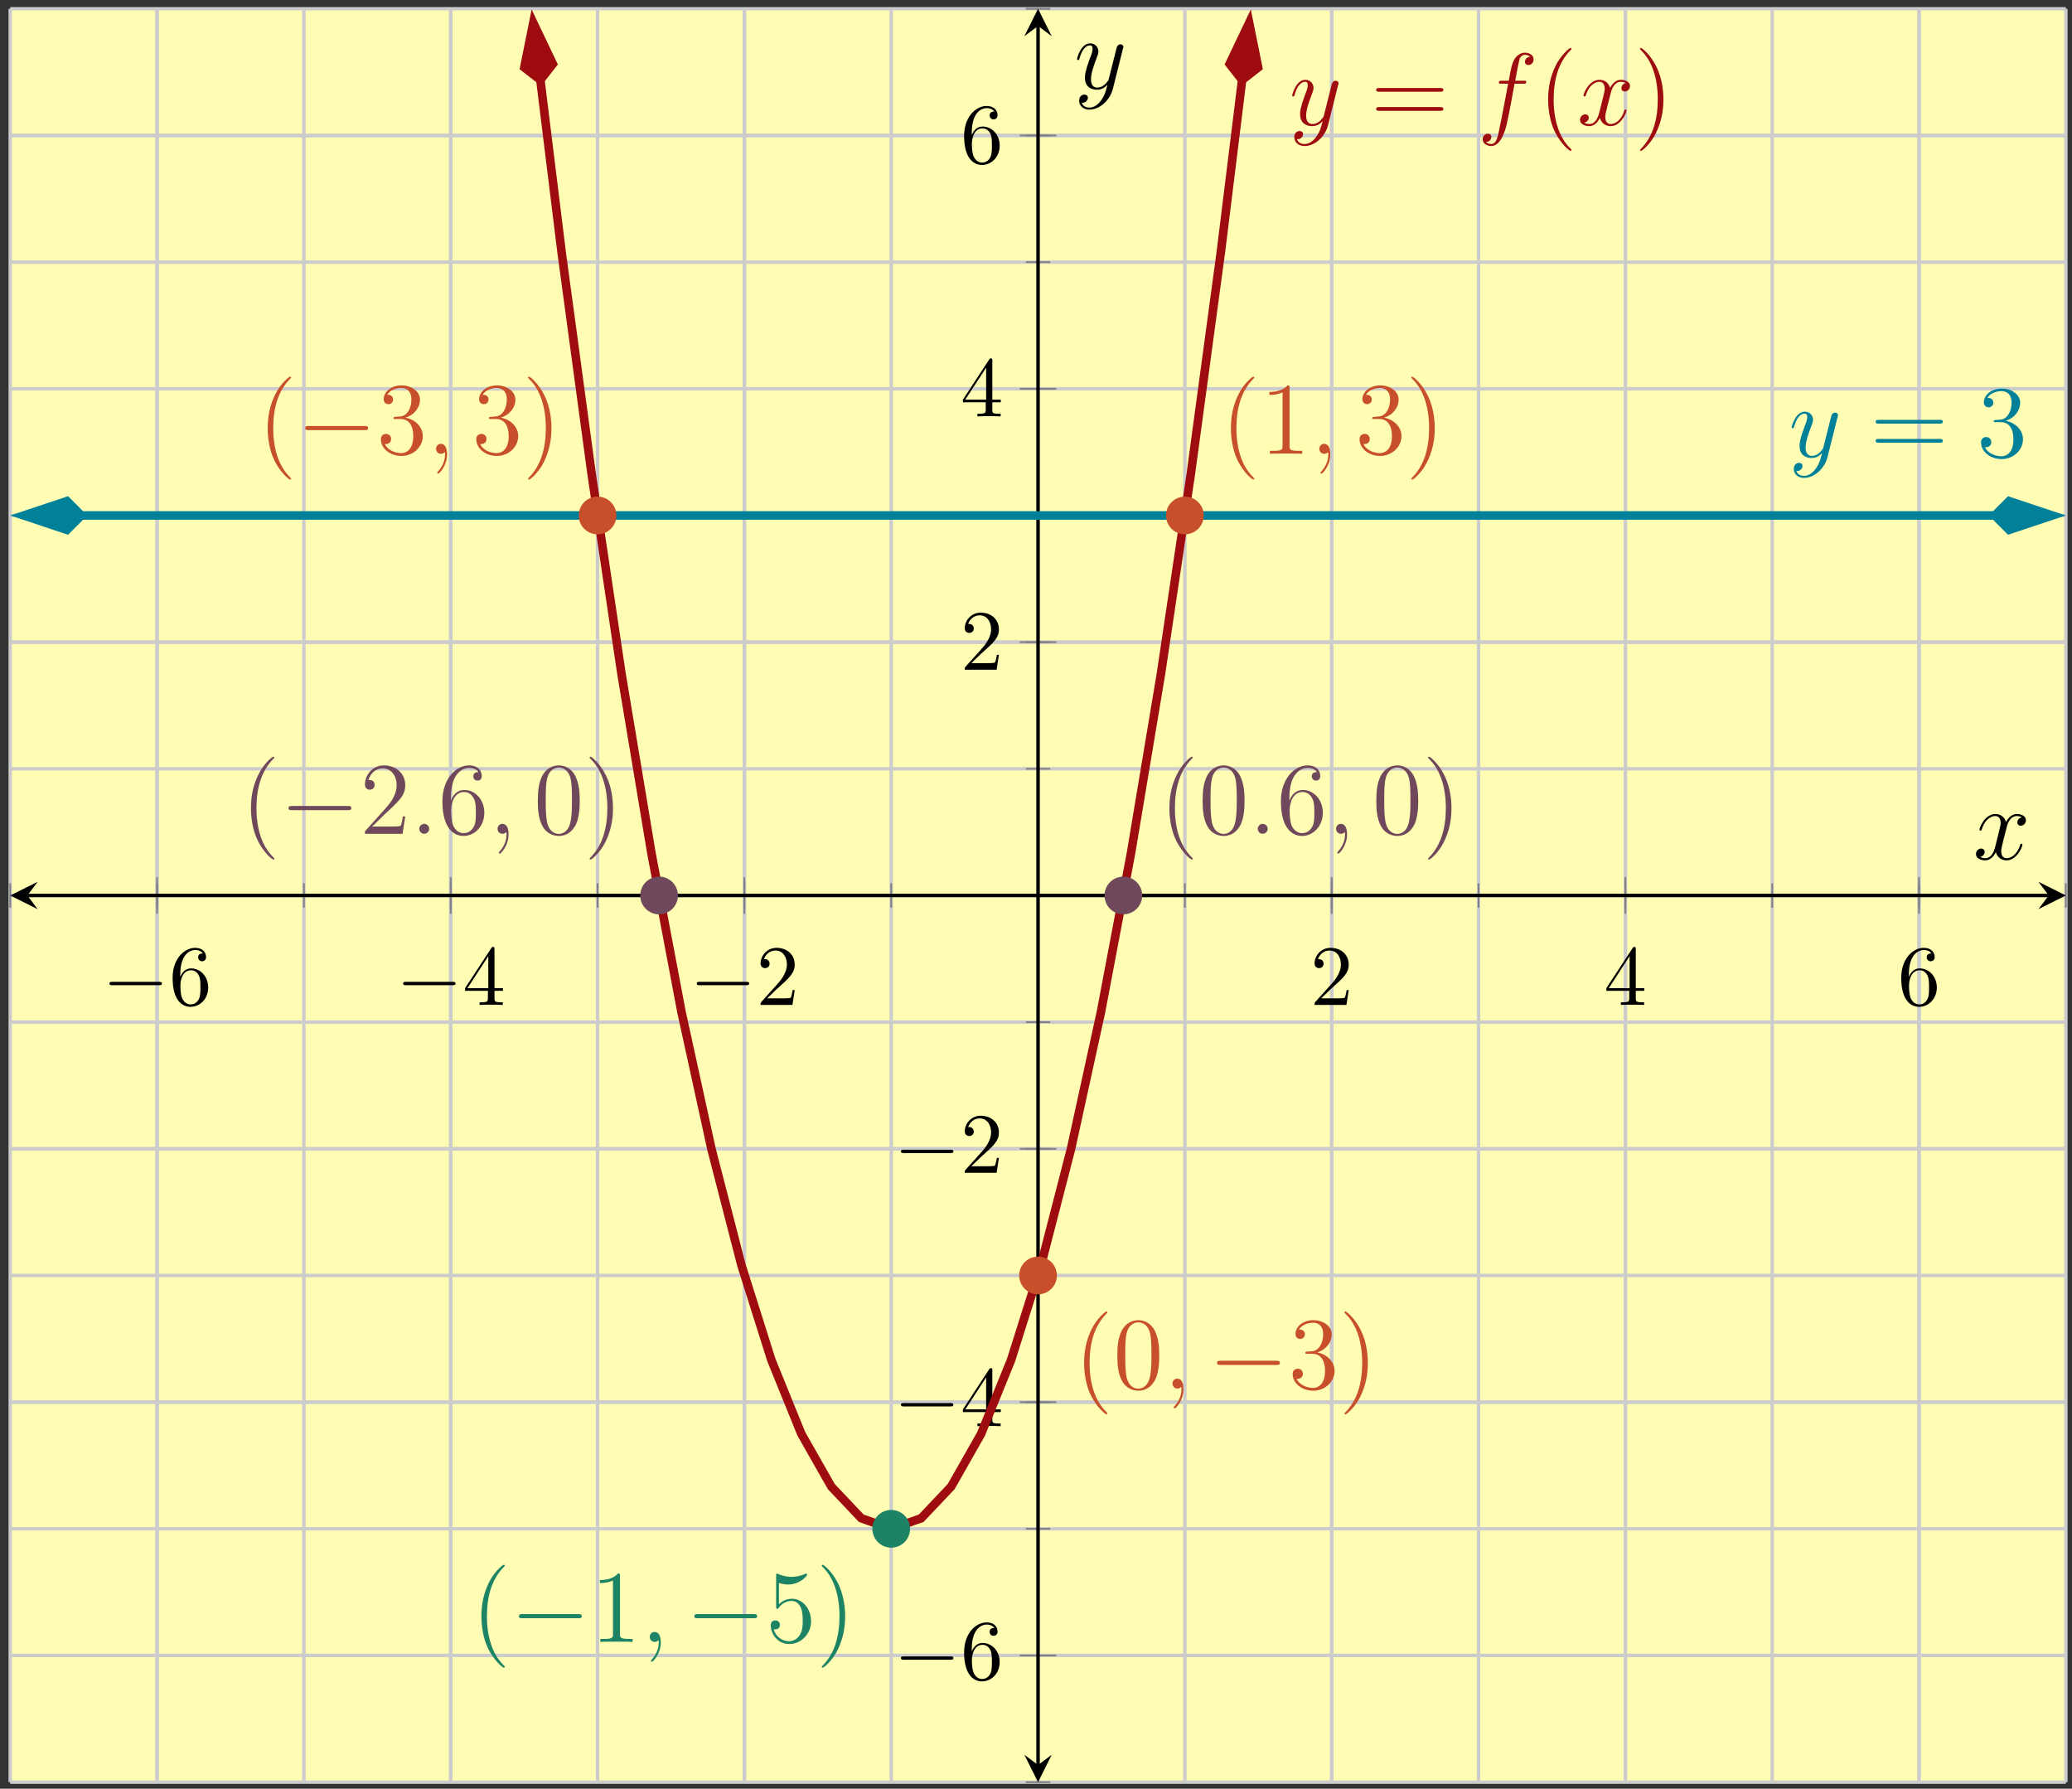
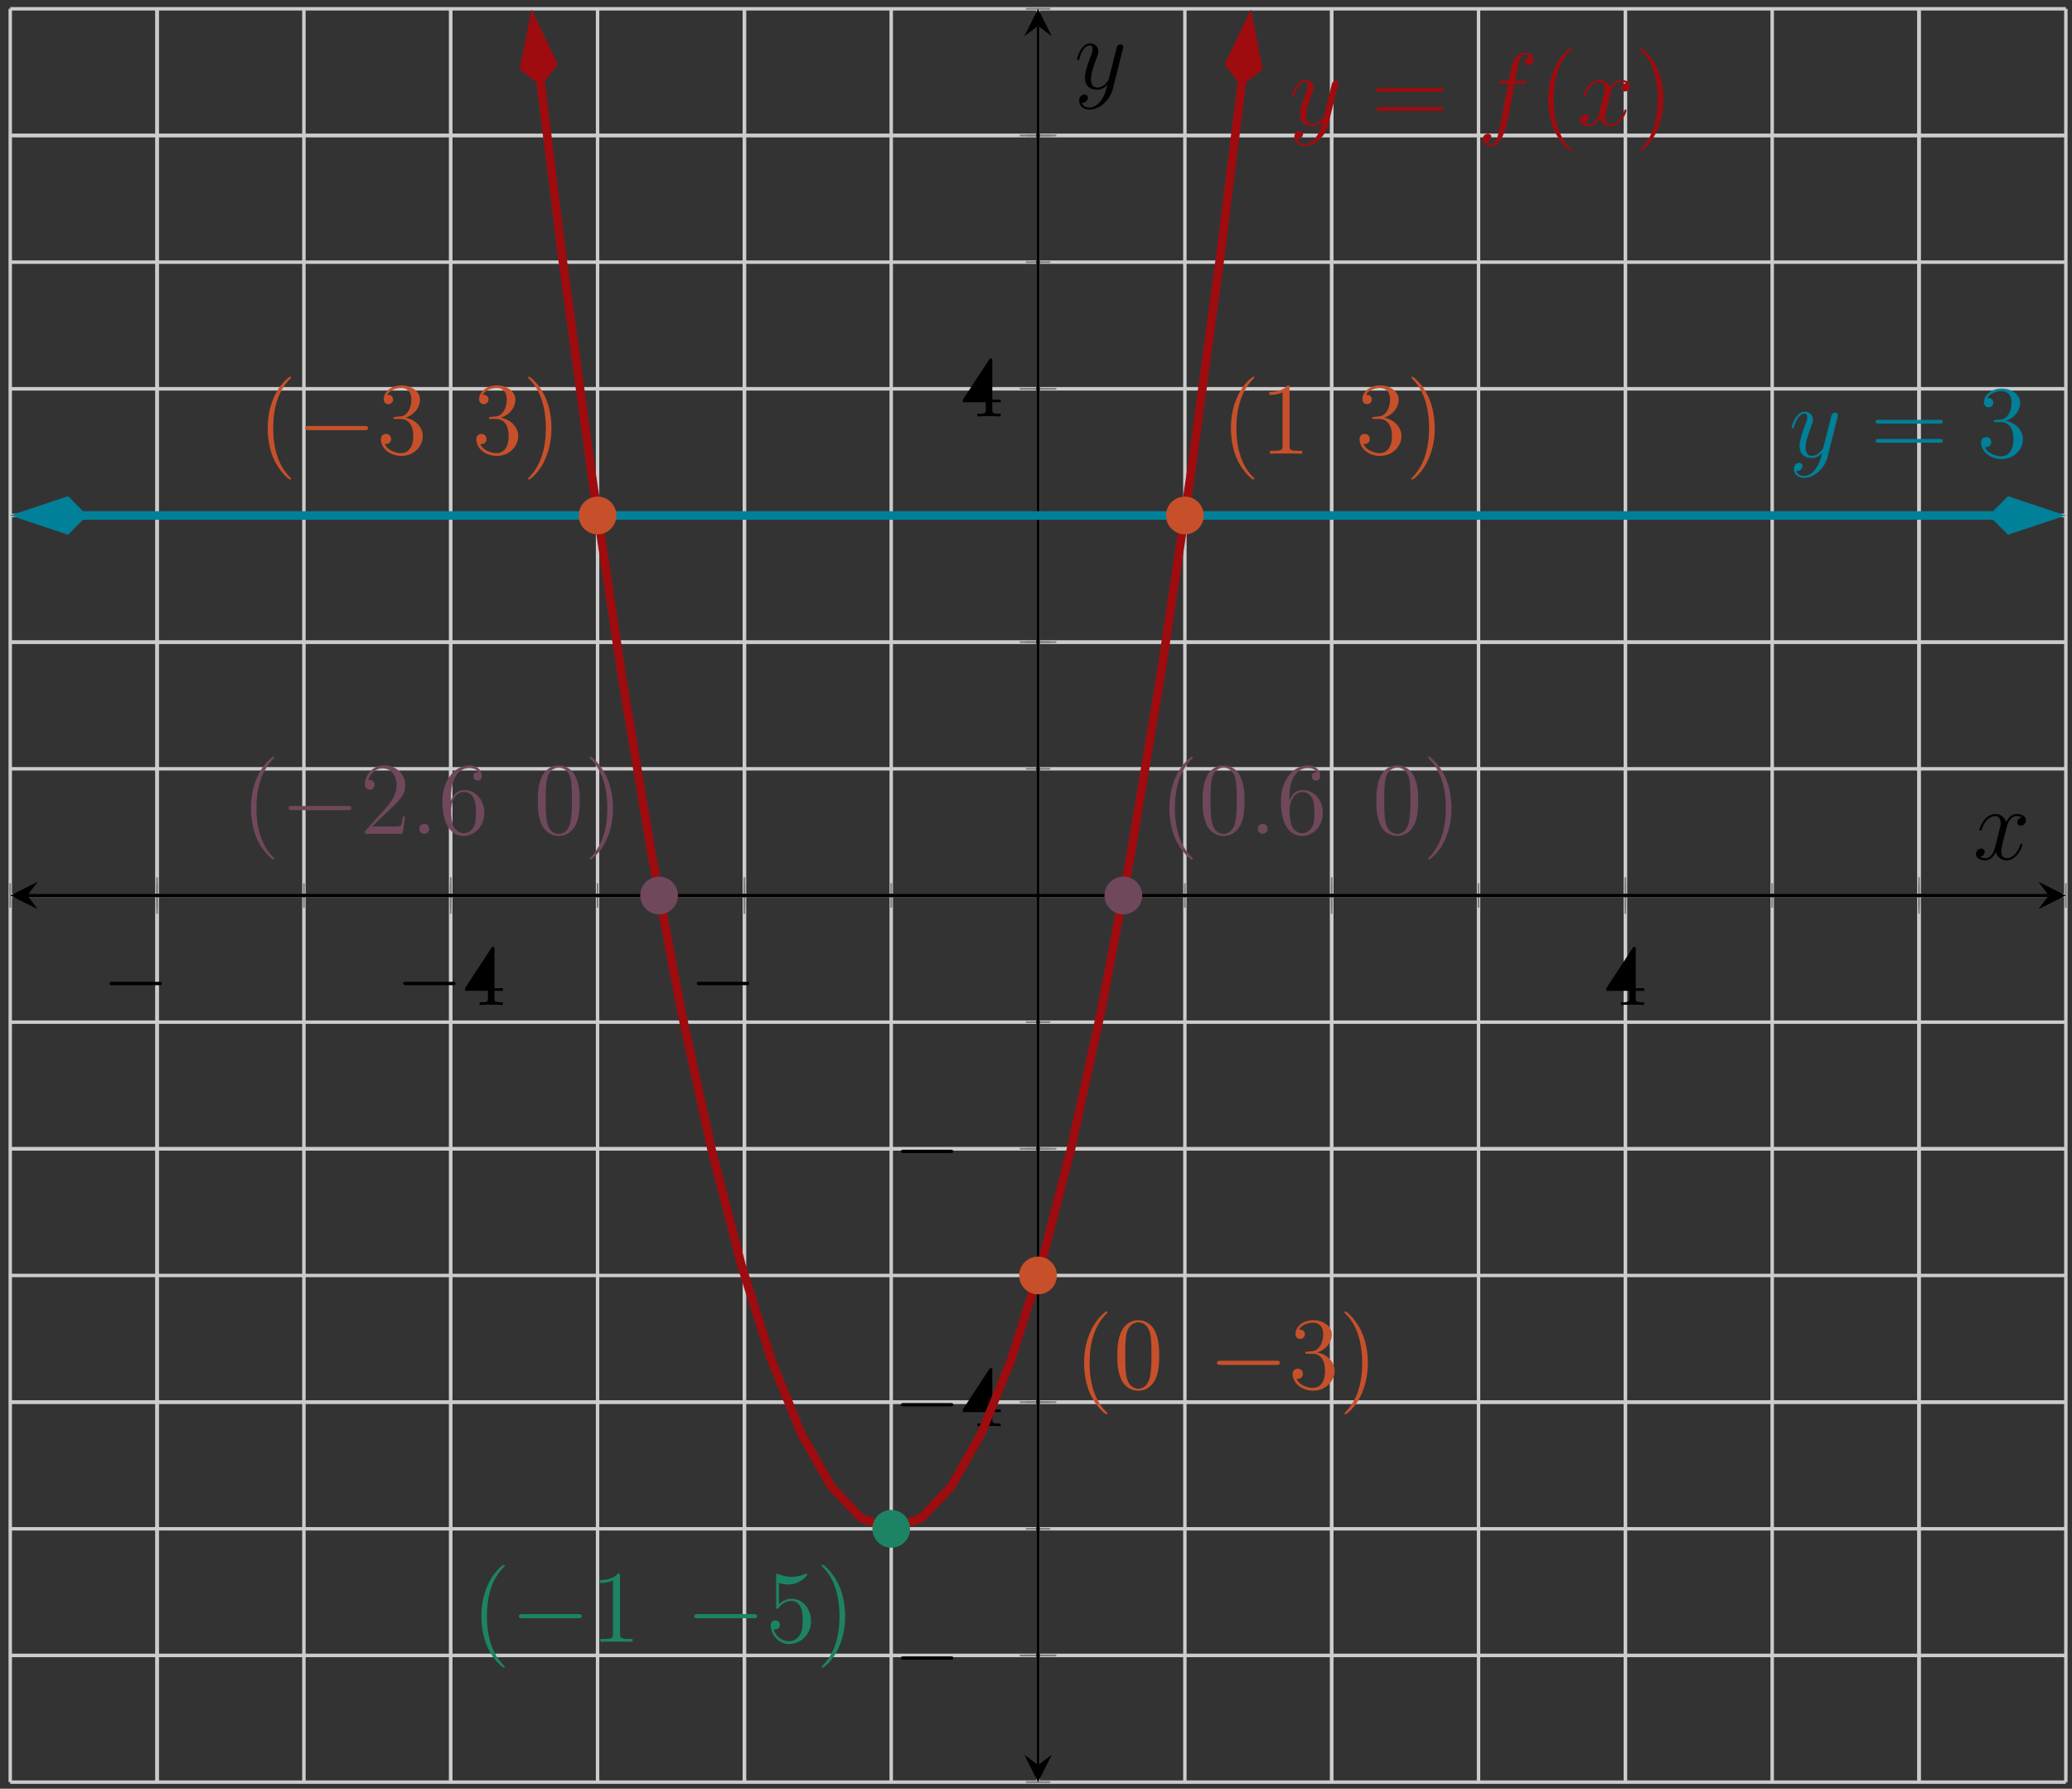
<svg xmlns="http://www.w3.org/2000/svg" xmlns:xlink="http://www.w3.org/1999/xlink" width="241pt" height="208pt" viewBox="0 0 241 208" version="1.1">
  <rect x="0" y="0" width="241" height="208" fill="#333333" stroke="none" />
  <defs>
    <g>
      <symbol overflow="visible" id="glyph0-0">
        <path style="stroke:none;" d="" />
      </symbol>
      <symbol overflow="visible" id="glyph0-1">
        <path style="stroke:none;" d="M 6.562 -2.297 C 6.734 -2.297 6.922 -2.297 6.922 -2.5 C 6.922 -2.688 6.734 -2.688 6.562 -2.688 L 1.172 -2.688 C 1 -2.688 0.828 -2.688 0.828 -2.5 C 0.828 -2.297 1 -2.297 1.172 -2.297 Z M 6.562 -2.297 " />
      </symbol>
      <symbol overflow="visible" id="glyph1-0">
-         <path style="stroke:none;" d="" />
-       </symbol>
+         </symbol>
      <symbol overflow="visible" id="glyph1-1">
-         <path style="stroke:none;" d="M 1.312 -3.266 L 1.312 -3.516 C 1.312 -6.031 2.547 -6.391 3.062 -6.391 C 3.297 -6.391 3.719 -6.328 3.938 -5.984 C 3.781 -5.984 3.391 -5.984 3.391 -5.547 C 3.391 -5.234 3.625 -5.078 3.844 -5.078 C 4 -5.078 4.312 -5.172 4.312 -5.562 C 4.312 -6.156 3.875 -6.641 3.047 -6.641 C 1.766 -6.641 0.422 -5.359 0.422 -3.156 C 0.422 -0.484 1.578 0.219 2.5 0.219 C 3.609 0.219 4.562 -0.719 4.562 -2.031 C 4.562 -3.297 3.672 -4.25 2.562 -4.25 C 1.891 -4.25 1.516 -3.75 1.312 -3.266 Z M 2.5 -0.062 C 1.875 -0.062 1.578 -0.656 1.516 -0.812 C 1.328 -1.281 1.328 -2.078 1.328 -2.25 C 1.328 -3.031 1.656 -4.031 2.547 -4.031 C 2.719 -4.031 3.172 -4.031 3.484 -3.406 C 3.656 -3.047 3.656 -2.531 3.656 -2.047 C 3.656 -1.562 3.656 -1.062 3.484 -0.703 C 3.188 -0.109 2.734 -0.062 2.5 -0.062 Z M 2.5 -0.062 " />
-       </symbol>
+         </symbol>
      <symbol overflow="visible" id="glyph1-2">
-         <path style="stroke:none;" d="M 2.938 -1.641 L 2.938 -0.781 C 2.938 -0.422 2.906 -0.312 2.172 -0.312 L 1.969 -0.312 L 1.969 0 C 2.375 -0.031 2.891 -0.031 3.312 -0.031 C 3.734 -0.031 4.25 -0.031 4.672 0 L 4.672 -0.312 L 4.453 -0.312 C 3.719 -0.312 3.703 -0.422 3.703 -0.781 L 3.703 -1.641 L 4.688 -1.641 L 4.688 -1.953 L 3.703 -1.953 L 3.703 -6.484 C 3.703 -6.688 3.703 -6.75 3.531 -6.75 C 3.453 -6.75 3.422 -6.75 3.344 -6.625 L 0.281 -1.953 L 0.281 -1.641 Z M 2.984 -1.953 L 0.562 -1.953 L 2.984 -5.672 Z M 2.984 -1.953 " />
+         <path style="stroke:none;" d="M 2.938 -1.641 L 2.938 -0.781 C 2.938 -0.422 2.906 -0.312 2.172 -0.312 L 1.969 -0.312 L 1.969 0 C 2.375 -0.031 2.891 -0.031 3.312 -0.031 C 3.734 -0.031 4.25 -0.031 4.672 0 L 4.672 -0.312 L 4.453 -0.312 C 3.719 -0.312 3.703 -0.422 3.703 -0.781 L 3.703 -1.641 L 4.688 -1.641 L 4.688 -1.953 L 3.703 -1.953 L 3.703 -6.484 C 3.703 -6.688 3.703 -6.75 3.531 -6.75 C 3.453 -6.75 3.422 -6.75 3.344 -6.625 L 0.281 -1.953 L 0.281 -1.641 Z M 2.984 -1.953 L 2.984 -5.672 Z M 2.984 -1.953 " />
      </symbol>
      <symbol overflow="visible" id="glyph1-3">
-         <path style="stroke:none;" d="M 1.266 -0.766 L 2.328 -1.797 C 3.875 -3.172 4.469 -3.703 4.469 -4.703 C 4.469 -5.844 3.578 -6.641 2.359 -6.641 C 1.234 -6.641 0.5 -5.719 0.5 -4.828 C 0.5 -4.281 1 -4.281 1.031 -4.281 C 1.203 -4.281 1.547 -4.391 1.547 -4.812 C 1.547 -5.062 1.359 -5.328 1.016 -5.328 C 0.938 -5.328 0.922 -5.328 0.891 -5.312 C 1.109 -5.969 1.656 -6.328 2.234 -6.328 C 3.141 -6.328 3.562 -5.516 3.562 -4.703 C 3.562 -3.906 3.078 -3.125 2.516 -2.5 L 0.609 -0.375 C 0.5 -0.266 0.5 -0.234 0.5 0 L 4.203 0 L 4.469 -1.734 L 4.234 -1.734 C 4.172 -1.438 4.109 -1 4 -0.844 C 3.938 -0.766 3.281 -0.766 3.062 -0.766 Z M 1.266 -0.766 " />
-       </symbol>
+         </symbol>
      <symbol overflow="visible" id="glyph2-0">
        <path style="stroke:none;" d="" />
      </symbol>
      <symbol overflow="visible" id="glyph2-1">
        <path style="stroke:none;" d="M 3.141 1.344 C 2.828 1.797 2.359 2.203 1.766 2.203 C 1.625 2.203 1.047 2.172 0.875 1.625 C 0.906 1.641 0.969 1.641 0.984 1.641 C 1.344 1.641 1.594 1.328 1.594 1.047 C 1.594 0.781 1.359 0.688 1.188 0.688 C 0.984 0.688 0.578 0.828 0.578 1.406 C 0.578 2.016 1.094 2.438 1.766 2.438 C 2.969 2.438 4.172 1.344 4.5 0.016 L 5.672 -4.656 C 5.688 -4.703 5.719 -4.781 5.719 -4.859 C 5.719 -5.031 5.562 -5.156 5.391 -5.156 C 5.281 -5.156 5.031 -5.109 4.938 -4.75 L 4.047 -1.234 C 4 -1.016 4 -0.984 3.891 -0.859 C 3.656 -0.531 3.266 -0.125 2.688 -0.125 C 2.016 -0.125 1.953 -0.781 1.953 -1.094 C 1.953 -1.781 2.281 -2.703 2.609 -3.562 C 2.734 -3.906 2.812 -4.078 2.812 -4.312 C 2.812 -4.812 2.453 -5.266 1.859 -5.266 C 0.766 -5.266 0.328 -3.531 0.328 -3.438 C 0.328 -3.391 0.375 -3.328 0.453 -3.328 C 0.562 -3.328 0.578 -3.375 0.625 -3.547 C 0.906 -4.547 1.359 -5.031 1.828 -5.031 C 1.938 -5.031 2.141 -5.031 2.141 -4.641 C 2.141 -4.328 2.016 -3.984 1.828 -3.531 C 1.25 -1.953 1.25 -1.562 1.25 -1.281 C 1.25 -0.141 2.062 0.125 2.656 0.125 C 3 0.125 3.438 0.016 3.844 -0.438 L 3.859 -0.422 C 3.688 0.281 3.562 0.75 3.141 1.344 Z M 3.141 1.344 " />
      </symbol>
      <symbol overflow="visible" id="glyph2-2">
        <path style="stroke:none;" d="M 5.328 -4.812 C 5.562 -4.812 5.672 -4.812 5.672 -5.031 C 5.672 -5.156 5.562 -5.156 5.359 -5.156 L 4.391 -5.156 C 4.609 -6.391 4.781 -7.234 4.875 -7.609 C 4.953 -7.906 5.203 -8.172 5.516 -8.172 C 5.766 -8.172 6.016 -8.062 6.125 -7.953 C 5.672 -7.906 5.516 -7.562 5.516 -7.359 C 5.516 -7.125 5.703 -6.984 5.922 -6.984 C 6.172 -6.984 6.531 -7.188 6.531 -7.641 C 6.531 -8.141 6.031 -8.422 5.5 -8.422 C 4.984 -8.422 4.484 -8.031 4.25 -7.562 C 4.031 -7.141 3.906 -6.719 3.641 -5.156 L 2.828 -5.156 C 2.609 -5.156 2.484 -5.156 2.484 -4.938 C 2.484 -4.812 2.562 -4.812 2.797 -4.812 L 3.562 -4.812 C 3.344 -3.688 2.859 -0.984 2.578 0.281 C 2.375 1.328 2.203 2.203 1.609 2.203 C 1.562 2.203 1.219 2.203 1 1.969 C 1.609 1.922 1.609 1.406 1.609 1.391 C 1.609 1.141 1.438 1 1.203 1 C 0.969 1 0.609 1.203 0.609 1.656 C 0.609 2.172 1.141 2.438 1.609 2.438 C 2.828 2.438 3.328 0.25 3.453 -0.344 C 3.672 -1.266 4.25 -4.453 4.312 -4.812 Z M 5.328 -4.812 " />
      </symbol>
      <symbol overflow="visible" id="glyph2-3">
        <path style="stroke:none;" d="M 5.672 -4.875 C 5.281 -4.812 5.141 -4.516 5.141 -4.297 C 5.141 -4 5.359 -3.906 5.531 -3.906 C 5.891 -3.906 6.141 -4.219 6.141 -4.547 C 6.141 -5.047 5.562 -5.266 5.062 -5.266 C 4.344 -5.266 3.938 -4.547 3.828 -4.328 C 3.547 -5.219 2.812 -5.266 2.594 -5.266 C 1.375 -5.266 0.734 -3.703 0.734 -3.438 C 0.734 -3.391 0.781 -3.328 0.859 -3.328 C 0.953 -3.328 0.984 -3.406 1 -3.453 C 1.406 -4.781 2.219 -5.031 2.562 -5.031 C 3.094 -5.031 3.203 -4.531 3.203 -4.25 C 3.203 -3.984 3.125 -3.703 2.984 -3.125 L 2.578 -1.5 C 2.406 -0.781 2.062 -0.125 1.422 -0.125 C 1.359 -0.125 1.062 -0.125 0.812 -0.281 C 1.25 -0.359 1.344 -0.719 1.344 -0.859 C 1.344 -1.094 1.156 -1.25 0.938 -1.25 C 0.641 -1.25 0.328 -0.984 0.328 -0.609 C 0.328 -0.109 0.891 0.125 1.406 0.125 C 1.984 0.125 2.391 -0.328 2.641 -0.828 C 2.828 -0.125 3.438 0.125 3.875 0.125 C 5.094 0.125 5.734 -1.453 5.734 -1.703 C 5.734 -1.766 5.688 -1.812 5.625 -1.812 C 5.516 -1.812 5.5 -1.75 5.469 -1.656 C 5.141 -0.609 4.453 -0.125 3.906 -0.125 C 3.484 -0.125 3.266 -0.438 3.266 -0.922 C 3.266 -1.188 3.312 -1.375 3.5 -2.156 L 3.922 -3.797 C 4.094 -4.5 4.5 -5.031 5.062 -5.031 C 5.078 -5.031 5.422 -5.031 5.672 -4.875 Z M 5.672 -4.875 " />
      </symbol>
      <symbol overflow="visible" id="glyph2-4">
-         <path style="stroke:none;" d="M 2.328 0.047 C 2.328 -0.641 2.109 -1.156 1.609 -1.156 C 1.234 -1.156 1.047 -0.844 1.047 -0.578 C 1.047 -0.328 1.219 0 1.625 0 C 1.781 0 1.906 -0.047 2.016 -0.156 C 2.047 -0.172 2.062 -0.172 2.062 -0.172 C 2.094 -0.172 2.094 -0.016 2.094 0.047 C 2.094 0.438 2.016 1.219 1.328 2 C 1.188 2.141 1.188 2.156 1.188 2.188 C 1.188 2.25 1.25 2.312 1.312 2.312 C 1.406 2.312 2.328 1.422 2.328 0.047 Z M 2.328 0.047 " />
-       </symbol>
+         </symbol>
      <symbol overflow="visible" id="glyph2-5">
        <path style="stroke:none;" d="M 2.203 -0.578 C 2.203 -0.922 1.906 -1.156 1.625 -1.156 C 1.281 -1.156 1.047 -0.875 1.047 -0.578 C 1.047 -0.234 1.328 0 1.609 0 C 1.953 0 2.203 -0.281 2.203 -0.578 Z M 2.203 -0.578 " />
      </symbol>
      <symbol overflow="visible" id="glyph3-0">
        <path style="stroke:none;" d="" />
      </symbol>
      <symbol overflow="visible" id="glyph3-1">
        <path style="stroke:none;" d="M 8.062 -3.875 C 8.234 -3.875 8.453 -3.875 8.453 -4.094 C 8.453 -4.312 8.25 -4.312 8.062 -4.312 L 1.031 -4.312 C 0.859 -4.312 0.641 -4.312 0.641 -4.094 C 0.641 -3.875 0.844 -3.875 1.031 -3.875 Z M 8.062 -1.656 C 8.234 -1.656 8.453 -1.656 8.453 -1.859 C 8.453 -2.094 8.25 -2.094 8.062 -2.094 L 1.031 -2.094 C 0.859 -2.094 0.641 -2.094 0.641 -1.875 C 0.641 -1.656 0.844 -1.656 1.031 -1.656 Z M 8.062 -1.656 " />
      </symbol>
      <symbol overflow="visible" id="glyph3-2">
        <path style="stroke:none;" d="M 3.891 2.906 C 3.891 2.875 3.891 2.844 3.688 2.641 C 2.484 1.438 1.812 -0.531 1.812 -2.969 C 1.812 -5.297 2.375 -7.297 3.766 -8.703 C 3.891 -8.812 3.891 -8.828 3.891 -8.875 C 3.891 -8.938 3.828 -8.969 3.781 -8.969 C 3.625 -8.969 2.641 -8.109 2.062 -6.938 C 1.453 -5.719 1.172 -4.453 1.172 -2.969 C 1.172 -1.906 1.344 -0.484 1.953 0.781 C 2.672 2.219 3.641 3 3.781 3 C 3.828 3 3.891 2.969 3.891 2.906 Z M 3.891 2.906 " />
      </symbol>
      <symbol overflow="visible" id="glyph3-3">
        <path style="stroke:none;" d="M 3.375 -2.969 C 3.375 -3.891 3.25 -5.359 2.578 -6.75 C 1.875 -8.188 0.891 -8.969 0.766 -8.969 C 0.719 -8.969 0.656 -8.938 0.656 -8.875 C 0.656 -8.828 0.656 -8.812 0.859 -8.609 C 2.062 -7.406 2.719 -5.422 2.719 -2.984 C 2.719 -0.672 2.156 1.328 0.781 2.734 C 0.656 2.844 0.656 2.875 0.656 2.906 C 0.656 2.969 0.719 3 0.766 3 C 0.922 3 1.906 2.141 2.484 0.969 C 3.094 -0.25 3.375 -1.547 3.375 -2.969 Z M 3.375 -2.969 " />
      </symbol>
      <symbol overflow="visible" id="glyph3-4">
        <path style="stroke:none;" d="M 2.203 -4.297 C 2 -4.281 1.953 -4.266 1.953 -4.156 C 1.953 -4.047 2.016 -4.047 2.219 -4.047 L 2.766 -4.047 C 3.797 -4.047 4.25 -3.203 4.25 -2.062 C 4.25 -0.484 3.438 -0.078 2.844 -0.078 C 2.266 -0.078 1.297 -0.344 0.938 -1.141 C 1.328 -1.078 1.672 -1.297 1.672 -1.719 C 1.672 -2.062 1.422 -2.312 1.094 -2.312 C 0.797 -2.312 0.484 -2.141 0.484 -1.688 C 0.484 -0.625 1.547 0.25 2.875 0.25 C 4.297 0.25 5.359 -0.844 5.359 -2.047 C 5.359 -3.141 4.469 -4 3.328 -4.203 C 4.359 -4.5 5.031 -5.375 5.031 -6.312 C 5.031 -7.25 4.047 -7.953 2.891 -7.953 C 1.703 -7.953 0.812 -7.219 0.812 -6.344 C 0.812 -5.875 1.188 -5.766 1.359 -5.766 C 1.609 -5.766 1.906 -5.953 1.906 -6.312 C 1.906 -6.688 1.609 -6.859 1.344 -6.859 C 1.281 -6.859 1.25 -6.859 1.219 -6.844 C 1.672 -7.656 2.797 -7.656 2.859 -7.656 C 3.25 -7.656 4.031 -7.484 4.031 -6.312 C 4.031 -6.078 4 -5.422 3.641 -4.906 C 3.281 -4.375 2.875 -4.344 2.562 -4.328 Z M 2.203 -4.297 " />
      </symbol>
      <symbol overflow="visible" id="glyph3-5">
        <path style="stroke:none;" d="M 3.438 -7.656 C 3.438 -7.938 3.438 -7.953 3.203 -7.953 C 2.922 -7.625 2.312 -7.188 1.094 -7.188 L 1.094 -6.844 C 1.359 -6.844 1.953 -6.844 2.625 -7.141 L 2.625 -0.922 C 2.625 -0.484 2.578 -0.344 1.531 -0.344 L 1.156 -0.344 L 1.156 0 C 1.484 -0.031 2.641 -0.031 3.031 -0.031 C 3.438 -0.031 4.578 -0.031 4.906 0 L 4.906 -0.344 L 4.531 -0.344 C 3.484 -0.344 3.438 -0.484 3.438 -0.922 Z M 3.438 -7.656 " />
      </symbol>
      <symbol overflow="visible" id="glyph3-6">
        <path style="stroke:none;" d="M 1.531 -6.844 C 2.047 -6.688 2.469 -6.672 2.594 -6.672 C 3.938 -6.672 4.812 -7.656 4.812 -7.828 C 4.812 -7.875 4.781 -7.938 4.703 -7.938 C 4.688 -7.938 4.656 -7.938 4.547 -7.891 C 3.891 -7.609 3.312 -7.562 3 -7.562 C 2.219 -7.562 1.656 -7.812 1.422 -7.906 C 1.344 -7.938 1.312 -7.938 1.297 -7.938 C 1.203 -7.938 1.203 -7.859 1.203 -7.672 L 1.203 -4.125 C 1.203 -3.906 1.203 -3.844 1.344 -3.844 C 1.406 -3.844 1.422 -3.844 1.547 -4 C 1.875 -4.484 2.438 -4.766 3.031 -4.766 C 3.672 -4.766 3.984 -4.188 4.078 -3.984 C 4.281 -3.516 4.297 -2.922 4.297 -2.469 C 4.297 -2.016 4.297 -1.344 3.953 -0.797 C 3.688 -0.375 3.234 -0.078 2.703 -0.078 C 1.906 -0.078 1.141 -0.609 0.922 -1.484 C 0.984 -1.453 1.047 -1.453 1.109 -1.453 C 1.312 -1.453 1.641 -1.562 1.641 -1.969 C 1.641 -2.312 1.406 -2.5 1.109 -2.5 C 0.891 -2.5 0.578 -2.391 0.578 -1.922 C 0.578 -0.906 1.406 0.25 2.719 0.25 C 4.078 0.25 5.266 -0.891 5.266 -2.406 C 5.266 -3.828 4.297 -5.016 3.047 -5.016 C 2.359 -5.016 1.844 -4.703 1.531 -4.375 Z M 1.531 -6.844 " />
      </symbol>
      <symbol overflow="visible" id="glyph3-7">
        <path style="stroke:none;" d="M 5.359 -3.828 C 5.359 -4.812 5.297 -5.781 4.859 -6.688 C 4.375 -7.688 3.516 -7.953 2.922 -7.953 C 2.234 -7.953 1.391 -7.609 0.938 -6.609 C 0.609 -5.859 0.484 -5.109 0.484 -3.828 C 0.484 -2.672 0.578 -1.797 1 -0.938 C 1.469 -0.031 2.297 0.25 2.922 0.25 C 3.953 0.25 4.547 -0.375 4.906 -1.062 C 5.328 -1.953 5.359 -3.125 5.359 -3.828 Z M 2.922 0.016 C 2.531 0.016 1.75 -0.203 1.531 -1.5 C 1.406 -2.219 1.406 -3.125 1.406 -3.969 C 1.406 -4.953 1.406 -5.828 1.594 -6.531 C 1.797 -7.344 2.406 -7.703 2.922 -7.703 C 3.375 -7.703 4.062 -7.438 4.297 -6.406 C 4.453 -5.719 4.453 -4.781 4.453 -3.969 C 4.453 -3.172 4.453 -2.266 4.312 -1.531 C 4.094 -0.219 3.328 0.016 2.922 0.016 Z M 2.922 0.016 " />
      </symbol>
      <symbol overflow="visible" id="glyph3-8">
        <path style="stroke:none;" d="M 5.266 -2.016 L 5 -2.016 C 4.953 -1.812 4.859 -1.141 4.75 -0.953 C 4.656 -0.844 3.984 -0.844 3.625 -0.844 L 1.406 -0.844 C 1.734 -1.125 2.469 -1.891 2.766 -2.172 C 4.594 -3.844 5.266 -4.469 5.266 -5.656 C 5.266 -7.031 4.172 -7.953 2.781 -7.953 C 1.406 -7.953 0.578 -6.766 0.578 -5.734 C 0.578 -5.125 1.109 -5.125 1.141 -5.125 C 1.406 -5.125 1.703 -5.312 1.703 -5.688 C 1.703 -6.031 1.484 -6.25 1.141 -6.25 C 1.047 -6.25 1.016 -6.25 0.984 -6.234 C 1.203 -7.047 1.859 -7.609 2.625 -7.609 C 3.641 -7.609 4.266 -6.75 4.266 -5.656 C 4.266 -4.641 3.688 -3.75 3 -2.984 L 0.578 -0.281 L 0.578 0 L 4.953 0 Z M 5.266 -2.016 " />
      </symbol>
      <symbol overflow="visible" id="glyph3-9">
        <path style="stroke:none;" d="M 1.469 -4.156 C 1.469 -7.188 2.938 -7.656 3.578 -7.656 C 4.016 -7.656 4.453 -7.531 4.672 -7.172 C 4.531 -7.172 4.078 -7.172 4.078 -6.688 C 4.078 -6.422 4.25 -6.188 4.562 -6.188 C 4.859 -6.188 5.062 -6.375 5.062 -6.719 C 5.062 -7.344 4.609 -7.953 3.578 -7.953 C 2.062 -7.953 0.484 -6.406 0.484 -3.781 C 0.484 -0.484 1.922 0.25 2.938 0.25 C 4.25 0.25 5.359 -0.891 5.359 -2.438 C 5.359 -4.031 4.25 -5.094 3.047 -5.094 C 1.984 -5.094 1.594 -4.172 1.469 -3.844 Z M 2.938 -0.078 C 2.188 -0.078 1.828 -0.734 1.719 -0.984 C 1.609 -1.297 1.5 -1.891 1.5 -2.719 C 1.5 -3.672 1.922 -4.859 3 -4.859 C 3.656 -4.859 4 -4.406 4.188 -4 C 4.375 -3.562 4.375 -2.969 4.375 -2.453 C 4.375 -1.844 4.375 -1.297 4.141 -0.844 C 3.844 -0.281 3.422 -0.078 2.938 -0.078 Z M 2.938 -0.078 " />
      </symbol>
      <symbol overflow="visible" id="glyph4-0">
        <path style="stroke:none;" d="" />
      </symbol>
      <symbol overflow="visible" id="glyph4-1">
        <path style="stroke:none;" d="M 7.875 -2.75 C 8.078 -2.75 8.297 -2.75 8.297 -2.984 C 8.297 -3.234 8.078 -3.234 7.875 -3.234 L 1.406 -3.234 C 1.203 -3.234 0.984 -3.234 0.984 -2.984 C 0.984 -2.75 1.203 -2.75 1.406 -2.75 Z M 7.875 -2.75 " />
      </symbol>
    </g>
  </defs>
  <g id="surface1">
-     <path style=" stroke:none;fill-rule:nonzero;fill:rgb(100%,98.47%,70.001%);fill-opacity:1;" d="M 1.191 207.234 L 240.285 207.234 L 240.285 1.023 L 1.191 1.023 Z M 1.191 207.234 " />
    <path style="fill:none;stroke-width:0.399;stroke-linecap:butt;stroke-linejoin:miter;stroke:rgb(79.999%,79.999%,79.999%);stroke-opacity:1;stroke-miterlimit:10;" d="M -0.002 -0.001 L -0.002 206.21 M 17.077 -0.001 L 17.077 206.21 M 34.155 -0.001 L 34.155 206.21 M 51.233 -0.001 L 51.233 206.21 M 68.311 -0.001 L 68.311 206.21 M 85.389 -0.001 L 85.389 206.21 M 102.467 -0.001 L 102.467 206.21 M 119.545 -0.001 L 119.545 206.21 M 136.623 -0.001 L 136.623 206.21 M 153.702 -0.001 L 153.702 206.21 M 170.78 -0.001 L 170.78 206.21 M 187.858 -0.001 L 187.858 206.21 M 204.936 -0.001 L 204.936 206.21 M 222.014 -0.001 L 222.014 206.21 M 239.092 -0.001 L 239.092 206.21 " transform="matrix(1,0,0,-1,1.193,207.233)" />
    <path style="fill:none;stroke-width:0.399;stroke-linecap:butt;stroke-linejoin:miter;stroke:rgb(79.999%,79.999%,79.999%);stroke-opacity:1;stroke-miterlimit:10;" d="M 17.077 -0.001 L 17.077 206.21 M 51.233 -0.001 L 51.233 206.21 M 85.389 -0.001 L 85.389 206.21 M 153.702 -0.001 L 153.702 206.21 M 187.858 -0.001 L 187.858 206.21 M 222.014 -0.001 L 222.014 206.21 " transform="matrix(1,0,0,-1,1.193,207.233)" />
    <path style="fill:none;stroke-width:0.399;stroke-linecap:butt;stroke-linejoin:miter;stroke:rgb(79.999%,79.999%,79.999%);stroke-opacity:1;stroke-miterlimit:10;" d="M -0.002 -0.001 L 239.092 -0.001 M -0.002 14.729 L 239.092 14.729 M -0.002 29.46 L 239.092 29.46 M -0.002 44.186 L 239.092 44.186 M -0.002 58.917 L 239.092 58.917 M -0.002 73.647 L 239.092 73.647 M -0.002 88.374 L 239.092 88.374 M -0.002 103.104 L 239.092 103.104 M -0.002 117.835 L 239.092 117.835 M -0.002 132.561 L 239.092 132.561 M -0.002 147.292 L 239.092 147.292 M -0.002 162.022 L 239.092 162.022 M -0.002 176.749 L 239.092 176.749 M -0.002 191.479 L 239.092 191.479 M -0.002 206.21 L 239.092 206.21 " transform="matrix(1,0,0,-1,1.193,207.233)" />
    <path style="fill:none;stroke-width:0.399;stroke-linecap:butt;stroke-linejoin:miter;stroke:rgb(79.999%,79.999%,79.999%);stroke-opacity:1;stroke-miterlimit:10;" d="M -0.002 14.729 L 239.092 14.729 M -0.002 44.186 L 239.092 44.186 M -0.002 73.647 L 239.092 73.647 M -0.002 132.561 L 239.092 132.561 M -0.002 162.022 L 239.092 162.022 M -0.002 191.479 L 239.092 191.479 " transform="matrix(1,0,0,-1,1.193,207.233)" />
    <path style="fill:none;stroke-width:0.199;stroke-linecap:butt;stroke-linejoin:miter;stroke:rgb(50%,50%,50%);stroke-opacity:1;stroke-miterlimit:10;" d="M -0.002 101.686 L -0.002 104.522 M 17.077 101.686 L 17.077 104.522 M 34.155 101.686 L 34.155 104.522 M 51.233 101.686 L 51.233 104.522 M 68.311 101.686 L 68.311 104.522 M 85.389 101.686 L 85.389 104.522 M 102.467 101.686 L 102.467 104.522 M 119.545 101.686 L 119.545 104.522 M 136.623 101.686 L 136.623 104.522 M 153.702 101.686 L 153.702 104.522 M 170.78 101.686 L 170.78 104.522 M 187.858 101.686 L 187.858 104.522 M 204.936 101.686 L 204.936 104.522 M 222.014 101.686 L 222.014 104.522 M 239.092 101.686 L 239.092 104.522 " transform="matrix(1,0,0,-1,1.193,207.233)" />
    <path style="fill:none;stroke-width:0.199;stroke-linecap:butt;stroke-linejoin:miter;stroke:rgb(50%,50%,50%);stroke-opacity:1;stroke-miterlimit:10;" d="M 17.077 100.979 L 17.077 105.229 M 51.233 100.979 L 51.233 105.229 M 85.389 100.979 L 85.389 105.229 M 153.702 100.979 L 153.702 105.229 M 187.858 100.979 L 187.858 105.229 M 222.014 100.979 L 222.014 105.229 " transform="matrix(1,0,0,-1,1.193,207.233)" />
    <path style="fill:none;stroke-width:0.199;stroke-linecap:butt;stroke-linejoin:miter;stroke:rgb(50%,50%,50%);stroke-opacity:1;stroke-miterlimit:10;" d="M 118.127 -0.001 L 120.963 -0.001 M 118.127 14.729 L 120.963 14.729 M 118.127 29.46 L 120.963 29.46 M 118.127 44.186 L 120.963 44.186 M 118.127 58.917 L 120.963 58.917 M 118.127 73.647 L 120.963 73.647 M 118.127 88.374 L 120.963 88.374 M 118.127 103.104 L 120.963 103.104 M 118.127 117.835 L 120.963 117.835 M 118.127 132.561 L 120.963 132.561 M 118.127 147.292 L 120.963 147.292 M 118.127 162.022 L 120.963 162.022 M 118.127 176.749 L 120.963 176.749 M 118.127 191.479 L 120.963 191.479 M 118.127 206.21 L 120.963 206.21 " transform="matrix(1,0,0,-1,1.193,207.233)" />
    <path style="fill:none;stroke-width:0.199;stroke-linecap:butt;stroke-linejoin:miter;stroke:rgb(50%,50%,50%);stroke-opacity:1;stroke-miterlimit:10;" d="M 117.42 14.729 L 121.67 14.729 M 117.42 44.186 L 121.67 44.186 M 117.42 73.647 L 121.67 73.647 M 117.42 132.561 L 121.67 132.561 M 117.42 162.022 L 121.67 162.022 M 117.42 191.479 L 121.67 191.479 " transform="matrix(1,0,0,-1,1.193,207.233)" />
    <path style="fill:none;stroke-width:0.399;stroke-linecap:butt;stroke-linejoin:miter;stroke:rgb(0%,0%,0%);stroke-opacity:1;stroke-miterlimit:10;" d="M 1.991 103.104 L 237.1 103.104 " transform="matrix(1,0,0,-1,1.193,207.233)" />
    <path style=" stroke:none;fill-rule:nonzero;fill:rgb(0%,0%,0%);fill-opacity:1;" d="M 1.191 104.129 L 4.383 105.723 L 3.184 104.129 L 4.383 102.535 " />
    <path style=" stroke:none;fill-rule:nonzero;fill:rgb(0%,0%,0%);fill-opacity:1;" d="M 240.285 104.129 L 237.094 102.535 L 238.293 104.129 L 237.094 105.723 " />
    <path style="fill:none;stroke-width:0.399;stroke-linecap:butt;stroke-linejoin:miter;stroke:rgb(0%,0%,0%);stroke-opacity:1;stroke-miterlimit:10;" d="M 119.545 1.991 L 119.545 204.217 " transform="matrix(1,0,0,-1,1.193,207.233)" />
    <path style=" stroke:none;fill-rule:nonzero;fill:rgb(0%,0%,0%);fill-opacity:1;" d="M 120.738 207.234 L 122.332 204.047 L 120.738 205.242 L 119.145 204.047 " />
    <path style=" stroke:none;fill-rule:nonzero;fill:rgb(0%,0%,0%);fill-opacity:1;" d="M 120.738 1.023 L 119.145 4.211 L 120.738 3.016 L 122.332 4.211 " />
    <g style="fill:rgb(0%,0%,0%);fill-opacity:1;">
      <use xlink:href="#glyph0-1" x="11.906" y="116.859" />
    </g>
    <g style="fill:rgb(0%,0%,0%);fill-opacity:1;">
      <use xlink:href="#glyph1-1" x="19.655" y="116.859" />
    </g>
    <g style="fill:rgb(0%,0%,0%);fill-opacity:1;">
      <use xlink:href="#glyph0-1" x="46.062" y="116.859" />
    </g>
    <g style="fill:rgb(0%,0%,0%);fill-opacity:1;">
      <use xlink:href="#glyph1-2" x="53.811" y="116.859" />
    </g>
    <g style="fill:rgb(0%,0%,0%);fill-opacity:1;">
      <use xlink:href="#glyph0-1" x="80.217" y="116.859" />
    </g>
    <g style="fill:rgb(0%,0%,0%);fill-opacity:1;">
      <use xlink:href="#glyph1-3" x="87.966" y="116.859" />
    </g>
    <g style="fill:rgb(0%,0%,0%);fill-opacity:1;">
      <use xlink:href="#glyph1-3" x="152.403" y="116.859" />
    </g>
    <g style="fill:rgb(0%,0%,0%);fill-opacity:1;">
      <use xlink:href="#glyph1-2" x="186.559" y="116.859" />
    </g>
    <g style="fill:rgb(0%,0%,0%);fill-opacity:1;">
      <use xlink:href="#glyph1-1" x="220.715" y="116.859" />
    </g>
    <g style="fill:rgb(0%,0%,0%);fill-opacity:1;">
      <use xlink:href="#glyph0-1" x="103.967" y="195.299" />
    </g>
    <g style="fill:rgb(0%,0%,0%);fill-opacity:1;">
      <use xlink:href="#glyph1-1" x="111.716" y="195.299" />
    </g>
    <g style="fill:rgb(0%,0%,0%);fill-opacity:1;">
      <use xlink:href="#glyph0-1" x="103.967" y="165.841" />
    </g>
    <g style="fill:rgb(0%,0%,0%);fill-opacity:1;">
      <use xlink:href="#glyph1-2" x="111.716" y="165.841" />
    </g>
    <g style="fill:rgb(0%,0%,0%);fill-opacity:1;">
      <use xlink:href="#glyph0-1" x="103.967" y="136.382" />
    </g>
    <g style="fill:rgb(0%,0%,0%);fill-opacity:1;">
      <use xlink:href="#glyph1-3" x="111.716" y="136.382" />
    </g>
    <g style="fill:rgb(0%,0%,0%);fill-opacity:1;">
      <use xlink:href="#glyph1-3" x="111.716" y="77.88" />
    </g>
    <g style="fill:rgb(0%,0%,0%);fill-opacity:1;">
      <use xlink:href="#glyph1-2" x="111.716" y="48.422" />
    </g>
    <g style="fill:rgb(0%,0%,0%);fill-opacity:1;">
      <use xlink:href="#glyph1-1" x="111.716" y="18.964" />
    </g>
    <path style="fill:none;stroke-width:0.996;stroke-linecap:butt;stroke-linejoin:miter;stroke:rgb(61.96%,4.706%,5.881%);stroke-opacity:1;stroke-miterlimit:10;" d="M 61.659 197.936 L 64.127 177.921 L 67.616 152.151 L 71.1 128.842 L 74.584 107.983 L 78.069 89.581 L 81.557 73.628 L 85.041 60.131 L 88.526 49.088 L 92.01 40.503 L 95.498 34.366 L 98.983 30.686 L 102.467 29.46 L 105.952 30.686 L 109.44 34.366 L 112.924 40.503 L 116.409 49.088 L 119.893 60.131 L 123.377 73.628 L 126.866 89.577 L 130.35 107.983 L 133.834 128.838 L 137.319 152.151 L 140.807 177.917 L 143.28 197.932 " transform="matrix(1,0,0,-1,1.193,207.233)" />
    <path style="fill-rule:nonzero;fill:rgb(61.96%,4.706%,5.881%);fill-opacity:1;stroke-width:0.996;stroke-linecap:butt;stroke-linejoin:miter;stroke:rgb(61.96%,4.706%,5.881%);stroke-opacity:1;stroke-miterlimit:10;" d="M 7.39 -0.001 L 2.376 1.672 L 0.706 -0.002 L 2.376 -1.672 Z M 7.39 -0.001 " transform="matrix(-0.123,-0.993,-0.993,0.123,62.936,9.998)" />
    <path style="fill-rule:nonzero;fill:rgb(61.96%,4.706%,5.881%);fill-opacity:1;stroke-width:0.996;stroke-linecap:butt;stroke-linejoin:miter;stroke:rgb(61.96%,4.706%,5.881%);stroke-opacity:1;stroke-miterlimit:10;" d="M 7.391 0.002 L 2.377 1.672 L 0.703 -0.002 L 2.377 -1.672 Z M 7.391 0.002 " transform="matrix(0.123,-0.993,-0.993,-0.123,144.385,9.999)" />
    <g style="fill:rgb(61.96%,4.706%,5.881%);fill-opacity:1;">
      <use xlink:href="#glyph2-1" x="149.967" y="14.545" />
    </g>
    <g style="fill:rgb(61.96%,4.706%,5.881%);fill-opacity:1;">
      <use xlink:href="#glyph3-1" x="159.425" y="14.545" />
    </g>
    <g style="fill:rgb(61.96%,4.706%,5.881%);fill-opacity:1;">
      <use xlink:href="#glyph2-2" x="171.85" y="14.545" />
    </g>
    <g style="fill:rgb(61.96%,4.706%,5.881%);fill-opacity:1;">
      <use xlink:href="#glyph3-2" x="178.897" y="14.545" />
    </g>
    <g style="fill:rgb(61.96%,4.706%,5.881%);fill-opacity:1;">
      <use xlink:href="#glyph2-3" x="183.449" y="14.545" />
    </g>
    <g style="fill:rgb(61.96%,4.706%,5.881%);fill-opacity:1;">
      <use xlink:href="#glyph3-3" x="190.101" y="14.545" />
    </g>
    <path style="fill:none;stroke-width:0.996;stroke-linecap:butt;stroke-linejoin:miter;stroke:rgb(0%,50.194%,59.999%);stroke-opacity:1;stroke-miterlimit:10;" d="M 8.26 147.292 L 230.827 147.292 " transform="matrix(1,0,0,-1,1.193,207.233)" />
    <path style="fill-rule:nonzero;fill:rgb(0%,50.194%,59.999%);fill-opacity:1;stroke-width:0.996;stroke-linecap:butt;stroke-linejoin:miter;stroke:rgb(0%,50.194%,59.999%);stroke-opacity:1;stroke-miterlimit:10;" d="M 7.39 0 L 2.374 1.672 L 0.706 0 L 2.374 -1.672 Z M 7.39 0 " transform="matrix(-1,0,0,1,10.159,59.941)" />
    <path style="fill-rule:nonzero;fill:rgb(0%,50.194%,59.999%);fill-opacity:1;stroke-width:0.996;stroke-linecap:butt;stroke-linejoin:miter;stroke:rgb(0%,50.194%,59.999%);stroke-opacity:1;stroke-miterlimit:10;" d="M 7.391 -0 L 2.376 1.672 L 0.704 -0 L 2.376 -1.672 Z M 7.391 -0 " transform="matrix(1,0,0,-1,231.316,59.941)" />
    <g style="fill:rgb(0%,50.194%,59.999%);fill-opacity:1;">
      <use xlink:href="#glyph2-1" x="208.063" y="53.134" />
    </g>
    <g style="fill:rgb(0%,50.194%,59.999%);fill-opacity:1;">
      <use xlink:href="#glyph3-1" x="217.521" y="53.134" />
    </g>
    <g style="fill:rgb(0%,50.194%,59.999%);fill-opacity:1;">
      <use xlink:href="#glyph3-4" x="229.938" y="53.134" />
    </g>
    <g style="fill:rgb(10.979%,51.764%,39.217%);fill-opacity:1;">
      <use xlink:href="#glyph3-2" x="54.824" y="190.925" />
    </g>
    <g style="fill:rgb(10.979%,51.764%,39.217%);fill-opacity:1;">
      <use xlink:href="#glyph4-1" x="59.376" y="190.925" />
    </g>
    <g style="fill:rgb(10.979%,51.764%,39.217%);fill-opacity:1;">
      <use xlink:href="#glyph3-5" x="68.675" y="190.925" />
    </g>
    <g style="fill:rgb(10.979%,51.764%,39.217%);fill-opacity:1;">
      <use xlink:href="#glyph2-4" x="74.528" y="190.925" />
    </g>
    <g style="fill:rgb(10.979%,51.764%,39.217%);fill-opacity:1;">
      <use xlink:href="#glyph4-1" x="79.772" y="190.925" />
    </g>
    <g style="fill:rgb(10.979%,51.764%,39.217%);fill-opacity:1;">
      <use xlink:href="#glyph3-6" x="89.071" y="190.925" />
      <use xlink:href="#glyph3-3" x="94.924" y="190.925" />
    </g>
    <g style="fill:rgb(78.04%,31.374%,16.472%);fill-opacity:1;">
      <use xlink:href="#glyph3-2" x="142" y="52.768" />
      <use xlink:href="#glyph3-5" x="146.553" y="52.768" />
    </g>
    <g style="fill:rgb(78.04%,31.374%,16.472%);fill-opacity:1;">
      <use xlink:href="#glyph2-4" x="152.405" y="52.768" />
    </g>
    <g style="fill:rgb(78.04%,31.374%,16.472%);fill-opacity:1;">
      <use xlink:href="#glyph3-4" x="157.65" y="52.768" />
      <use xlink:href="#glyph3-3" x="163.503" y="52.768" />
    </g>
    <g style="fill:rgb(78.04%,31.374%,16.472%);fill-opacity:1;">
      <use xlink:href="#glyph3-2" x="124.922" y="161.467" />
      <use xlink:href="#glyph3-7" x="129.475" y="161.467" />
    </g>
    <g style="fill:rgb(78.04%,31.374%,16.472%);fill-opacity:1;">
      <use xlink:href="#glyph2-4" x="135.327" y="161.467" />
    </g>
    <g style="fill:rgb(78.04%,31.374%,16.472%);fill-opacity:1;">
      <use xlink:href="#glyph4-1" x="140.572" y="161.467" />
    </g>
    <g style="fill:rgb(78.04%,31.374%,16.472%);fill-opacity:1;">
      <use xlink:href="#glyph3-4" x="149.87" y="161.467" />
      <use xlink:href="#glyph3-3" x="155.723" y="161.467" />
    </g>
    <g style="fill:rgb(78.04%,31.374%,16.472%);fill-opacity:1;">
      <use xlink:href="#glyph3-2" x="29.967" y="52.768" />
    </g>
    <g style="fill:rgb(78.04%,31.374%,16.472%);fill-opacity:1;">
      <use xlink:href="#glyph4-1" x="34.519" y="52.768" />
    </g>
    <g style="fill:rgb(78.04%,31.374%,16.472%);fill-opacity:1;">
      <use xlink:href="#glyph3-4" x="43.818" y="52.768" />
    </g>
    <g style="fill:rgb(78.04%,31.374%,16.472%);fill-opacity:1;">
      <use xlink:href="#glyph2-4" x="49.671" y="52.768" />
    </g>
    <g style="fill:rgb(78.04%,31.374%,16.472%);fill-opacity:1;">
      <use xlink:href="#glyph3-4" x="54.915" y="52.768" />
      <use xlink:href="#glyph3-3" x="60.768" y="52.768" />
    </g>
    <g style="fill:rgb(43.921%,28.235%,35.686%);fill-opacity:1;">
      <use xlink:href="#glyph3-2" x="28.018" y="96.956" />
    </g>
    <g style="fill:rgb(43.921%,28.235%,35.686%);fill-opacity:1;">
      <use xlink:href="#glyph4-1" x="32.57" y="96.956" />
    </g>
    <g style="fill:rgb(43.921%,28.235%,35.686%);fill-opacity:1;">
      <use xlink:href="#glyph3-8" x="41.869" y="96.956" />
    </g>
    <g style="fill:rgb(43.921%,28.235%,35.686%);fill-opacity:1;">
      <use xlink:href="#glyph2-5" x="47.722" y="96.956" />
    </g>
    <g style="fill:rgb(43.921%,28.235%,35.686%);fill-opacity:1;">
      <use xlink:href="#glyph3-9" x="50.974" y="96.956" />
    </g>
    <g style="fill:rgb(43.921%,28.235%,35.686%);fill-opacity:1;">
      <use xlink:href="#glyph2-4" x="56.827" y="96.956" />
    </g>
    <g style="fill:rgb(43.921%,28.235%,35.686%);fill-opacity:1;">
      <use xlink:href="#glyph3-7" x="62.071" y="96.956" />
      <use xlink:href="#glyph3-3" x="67.924" y="96.956" />
    </g>
    <g style="fill:rgb(43.921%,28.235%,35.686%);fill-opacity:1;">
      <use xlink:href="#glyph3-2" x="134.844" y="96.956" />
      <use xlink:href="#glyph3-7" x="139.397" y="96.956" />
    </g>
    <g style="fill:rgb(43.921%,28.235%,35.686%);fill-opacity:1;">
      <use xlink:href="#glyph2-5" x="145.249" y="96.956" />
    </g>
    <g style="fill:rgb(43.921%,28.235%,35.686%);fill-opacity:1;">
      <use xlink:href="#glyph3-9" x="148.501" y="96.956" />
    </g>
    <g style="fill:rgb(43.921%,28.235%,35.686%);fill-opacity:1;">
      <use xlink:href="#glyph2-4" x="154.354" y="96.956" />
    </g>
    <g style="fill:rgb(43.921%,28.235%,35.686%);fill-opacity:1;">
      <use xlink:href="#glyph3-7" x="159.598" y="96.956" />
      <use xlink:href="#glyph3-3" x="165.451" y="96.956" />
    </g>
    <path style="fill-rule:nonzero;fill:rgb(10.979%,51.764%,39.217%);fill-opacity:1;stroke-width:0.399;stroke-linecap:butt;stroke-linejoin:miter;stroke:rgb(10.979%,51.764%,39.217%);stroke-opacity:1;stroke-miterlimit:10;" d="M 104.459 29.46 C 104.459 30.557 103.569 31.452 102.467 31.452 C 101.366 31.452 100.475 30.557 100.475 29.46 C 100.475 28.358 101.366 27.467 102.467 27.467 C 103.569 27.467 104.459 28.358 104.459 29.46 Z M 104.459 29.46 " transform="matrix(1,0,0,-1,1.193,207.233)" />
    <path style="fill-rule:nonzero;fill:rgb(78.04%,31.374%,16.472%);fill-opacity:1;stroke-width:0.399;stroke-linecap:butt;stroke-linejoin:miter;stroke:rgb(78.04%,31.374%,16.472%);stroke-opacity:1;stroke-miterlimit:10;" d="M 138.616 147.292 C 138.616 148.393 137.725 149.284 136.623 149.284 C 135.522 149.284 134.631 148.393 134.631 147.292 C 134.631 146.19 135.522 145.299 136.623 145.299 C 137.725 145.299 138.616 146.19 138.616 147.292 Z M 138.616 147.292 " transform="matrix(1,0,0,-1,1.193,207.233)" />
    <path style="fill-rule:nonzero;fill:rgb(78.04%,31.374%,16.472%);fill-opacity:1;stroke-width:0.399;stroke-linecap:butt;stroke-linejoin:miter;stroke:rgb(78.04%,31.374%,16.472%);stroke-opacity:1;stroke-miterlimit:10;" d="M 121.537 58.917 C 121.537 60.018 120.647 60.909 119.545 60.909 C 118.444 60.909 117.553 60.018 117.553 58.917 C 117.553 57.815 118.444 56.924 119.545 56.924 C 120.647 56.924 121.537 57.815 121.537 58.917 Z M 121.537 58.917 " transform="matrix(1,0,0,-1,1.193,207.233)" />
    <path style="fill-rule:nonzero;fill:rgb(78.04%,31.374%,16.472%);fill-opacity:1;stroke-width:0.399;stroke-linecap:butt;stroke-linejoin:miter;stroke:rgb(78.04%,31.374%,16.472%);stroke-opacity:1;stroke-miterlimit:10;" d="M 70.303 147.292 C 70.303 148.393 69.412 149.284 68.311 149.284 C 67.209 149.284 66.319 148.393 66.319 147.292 C 66.319 146.19 67.209 145.299 68.311 145.299 C 69.412 145.299 70.303 146.19 70.303 147.292 Z M 70.303 147.292 " transform="matrix(1,0,0,-1,1.193,207.233)" />
    <path style="fill-rule:nonzero;fill:rgb(43.921%,28.235%,35.686%);fill-opacity:1;stroke-width:0.399;stroke-linecap:butt;stroke-linejoin:miter;stroke:rgb(43.921%,28.235%,35.686%);stroke-opacity:1;stroke-miterlimit:10;" d="M 77.459 103.104 C 77.459 104.206 76.569 105.096 75.467 105.096 C 74.366 105.096 73.475 104.206 73.475 103.104 C 73.475 102.003 74.366 101.112 75.467 101.112 C 76.569 101.112 77.459 102.003 77.459 103.104 Z M 77.459 103.104 " transform="matrix(1,0,0,-1,1.193,207.233)" />
    <path style="fill-rule:nonzero;fill:rgb(43.921%,28.235%,35.686%);fill-opacity:1;stroke-width:0.399;stroke-linecap:butt;stroke-linejoin:miter;stroke:rgb(43.921%,28.235%,35.686%);stroke-opacity:1;stroke-miterlimit:10;" d="M 131.459 103.104 C 131.459 104.206 130.569 105.096 129.467 105.096 C 128.366 105.096 127.475 104.206 127.475 103.104 C 127.475 102.003 128.366 101.112 129.467 101.112 C 130.569 101.112 131.459 102.003 131.459 103.104 Z M 131.459 103.104 " transform="matrix(1,0,0,-1,1.193,207.233)" />
    <g style="fill:rgb(0%,0%,0%);fill-opacity:1;">
      <use xlink:href="#glyph2-3" x="229.501" y="99.921" />
    </g>
    <g style="fill:rgb(0%,0%,0%);fill-opacity:1;">
      <use xlink:href="#glyph2-1" x="124.942" y="10.309" />
    </g>
  </g>
</svg>